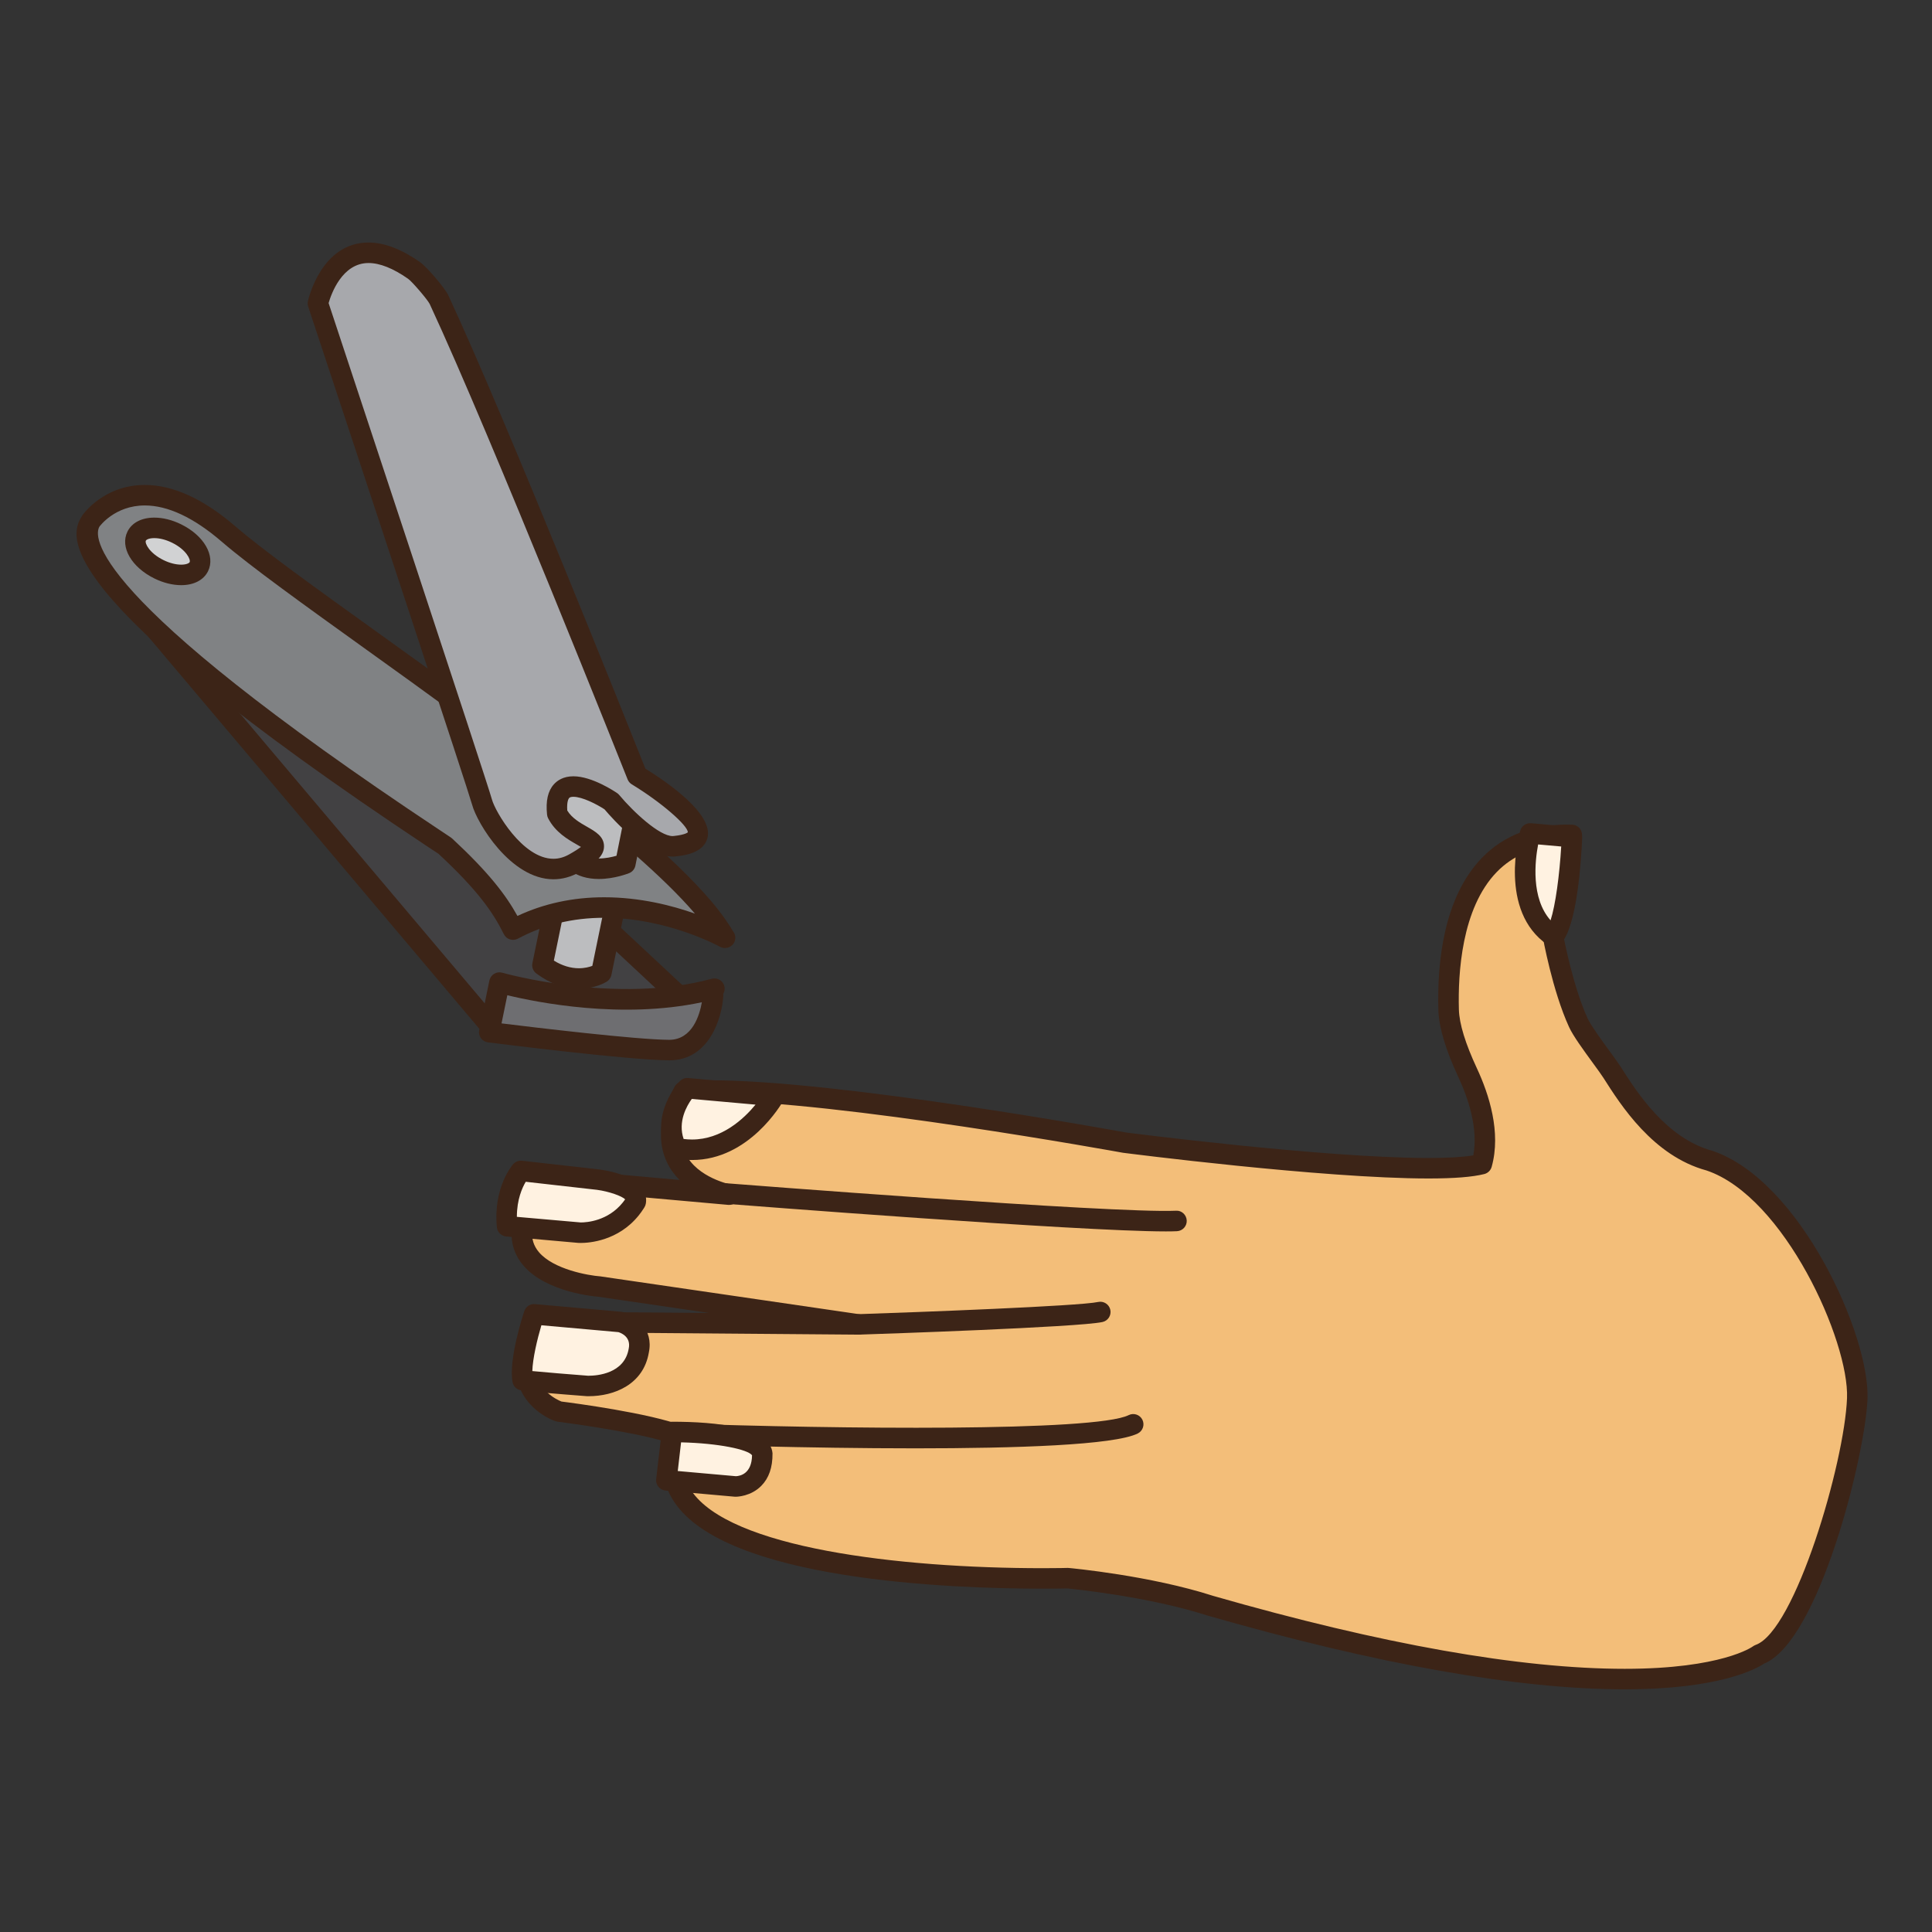
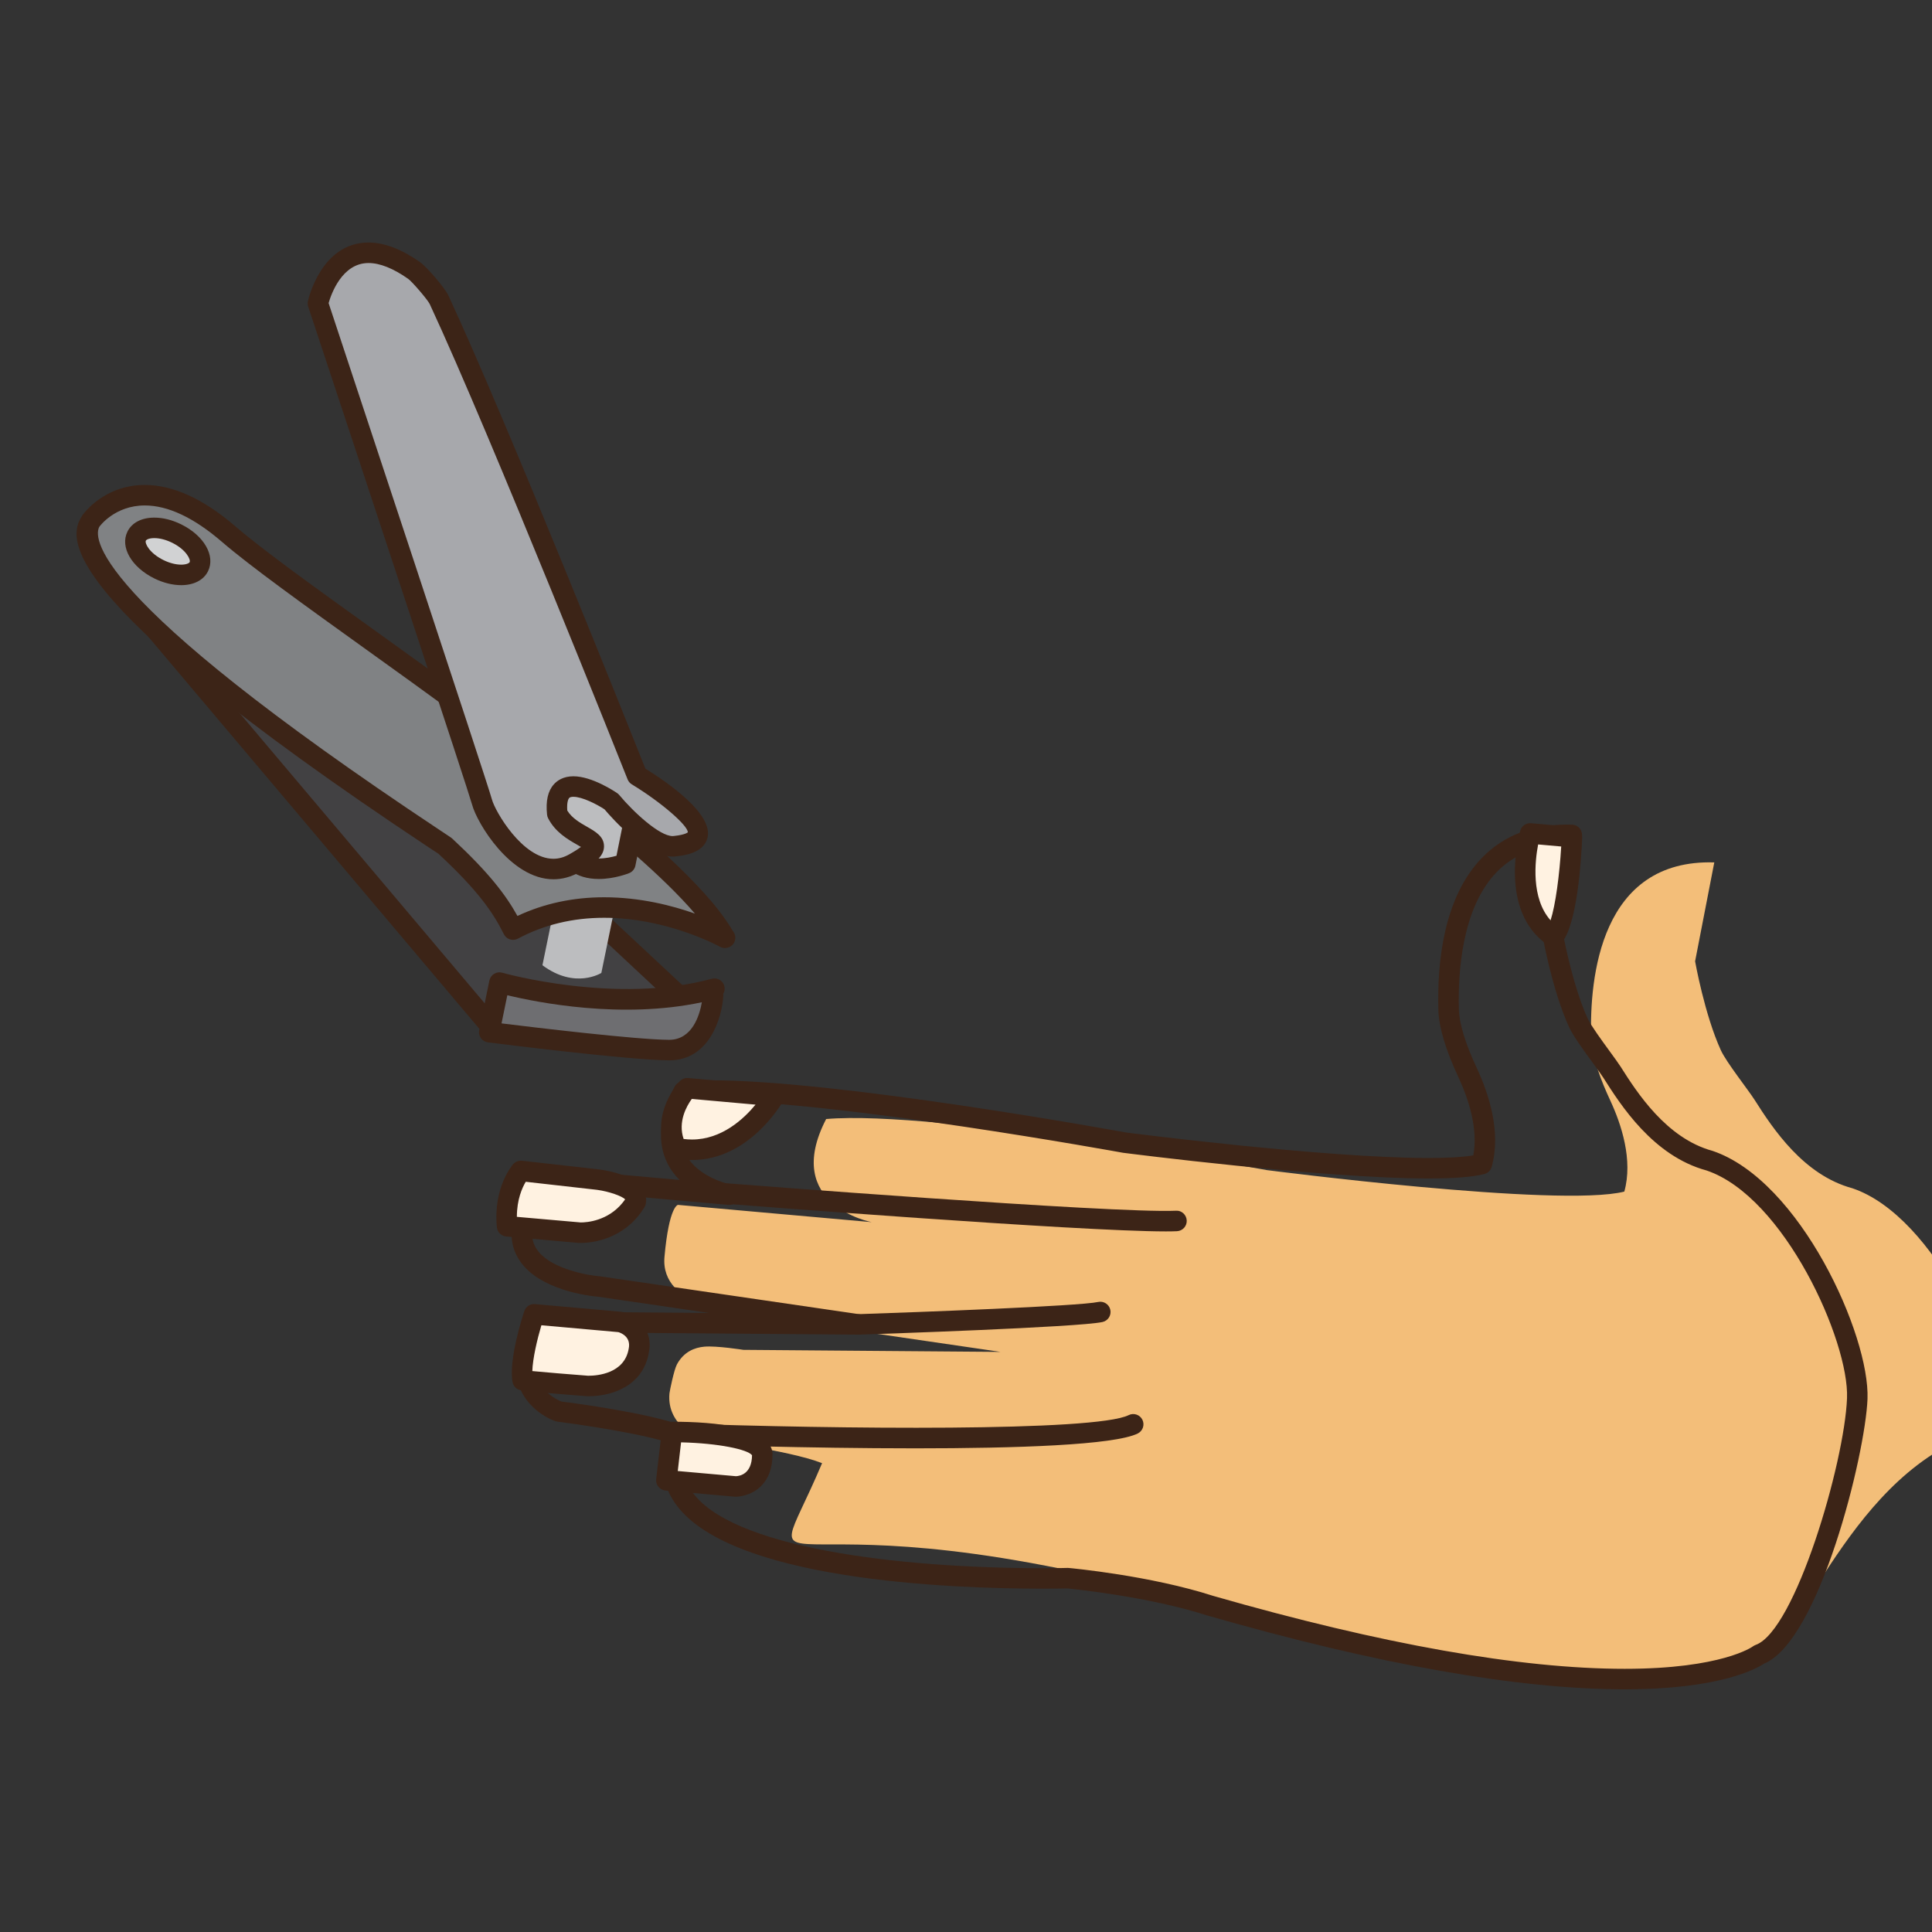
<svg xmlns="http://www.w3.org/2000/svg" version="1.1" id="Layer_1" x="0px" y="0px" width="500px" height="500px" viewBox="0 0 500 500" enable-background="new 0 0 500 500" xml:space="preserve">
  <rect x="0" y="0" width="500" height="500" fill="#333333" stroke="none" />
  <g>
    <g>
      <g>
-         <path fill="#F3BE79" d="M455.236,428.206c0,0-25.955,20.657-142.035-12.656c-16.223-5.228-36.881-7.116-36.881-7.116     s-117.428,3.323-100.446-36.887c-8.879-3.472-31.217-6.238-31.217-6.238s-9.079-3.143-8.283-11.816     c0.059-0.604,1.167-6.073,1.936-7.508c1.759-3.252,4.545-4.357,7.084-4.584c3.143-0.282,10.098,0.822,10.098,0.822l66.588,0.532     l-66.882-9.78c0,0-21.3-1.521-20.113-14.795c1.184-13.291,3.5-13.472,3.5-13.472l50.127,4.467c0,0-23.345-4.381-11.786-26.688     c28.545-2.432,114.039,13.218,114.039,13.218s75.684,9.804,92.524,5.563c2.275-8.158-0.727-17.347-3.668-23.654     c-2.145-4.604-4.766-11.108-4.914-16.254c-0.436-15.435,2.383-46.188,31.868-45.284l-4.965,25.591c0,0,2.438,13.781,6.674,23.04     c1.414,3.088,7.096,10.267,8.71,12.802c4.84,7.617,12.703,19.481,25.319,22.898c21.552,7.279,38.745,46.308,38.149,61.55     C480.067,377.213,467.713,423.778,455.236,428.206z" />
+         <path fill="#F3BE79" d="M455.236,428.206c0,0-25.955,20.657-142.035-12.656s-117.428,3.323-100.446-36.887c-8.879-3.472-31.217-6.238-31.217-6.238s-9.079-3.143-8.283-11.816     c0.059-0.604,1.167-6.073,1.936-7.508c1.759-3.252,4.545-4.357,7.084-4.584c3.143-0.282,10.098,0.822,10.098,0.822l66.588,0.532     l-66.882-9.78c0,0-21.3-1.521-20.113-14.795c1.184-13.291,3.5-13.472,3.5-13.472l50.127,4.467c0,0-23.345-4.381-11.786-26.688     c28.545-2.432,114.039,13.218,114.039,13.218s75.684,9.804,92.524,5.563c2.275-8.158-0.727-17.347-3.668-23.654     c-2.145-4.604-4.766-11.108-4.914-16.254c-0.436-15.435,2.383-46.188,31.868-45.284l-4.965,25.591c0,0,2.438,13.781,6.674,23.04     c1.414,3.088,7.096,10.267,8.71,12.802c4.84,7.617,12.703,19.481,25.319,22.898c21.552,7.279,38.745,46.308,38.149,61.55     C480.067,377.213,467.713,423.778,455.236,428.206z" />
      </g>
      <g>
        <path fill="#3C2417" d="M420.493,437.194c-27.538,0-63.881-6.427-108.021-19.099c-15.107-4.865-34.352-6.824-36.243-7.006     c-0.604,0.016-2.846,0.062-6.273,0.062c-24.227,0-82.031-2.194-95.479-22.469c-3.064-4.615-3.738-9.826-2.018-15.509     c-9.608-2.923-27.922-5.202-28.122-5.235c-0.188-0.022-0.368-0.062-0.545-0.116c-3.82-1.332-10.842-6.073-10.058-14.576     c0.062-0.658,1.207-6.599,2.241-8.519c1.916-3.535,5.09-5.604,9.181-5.965c3.076-0.281,9.333,0.619,10.552,0.809l27.812,0.22     l-28.71-4.201c-0.353-0.016-13.346-1.019-19.36-8.079c-2.32-2.72-3.335-5.939-3.005-9.576     c0.952-10.729,2.782-15.635,5.932-15.877c0.145-0.017,0.294-0.017,0.439,0l37.044,3.308c-1.242-1.246-2.355-2.712-3.193-4.443     c-2.665-5.462-2.026-12.075,1.904-19.653c0.419-0.812,1.223-1.35,2.127-1.424c2.073-0.18,4.51-0.271,7.233-0.271     c33.278,0,104.498,12.97,107.511,13.519c0.373,0.047,51.174,6.592,78.241,6.592c5.052,0,8.941-0.229,11.606-0.674     c1.312-7.007-1.321-14.801-3.872-20.273c-3.303-7.085-5.039-12.903-5.164-17.305c-0.349-12.334,1.332-29.199,11.312-39.465     c5.795-5.959,13.597-8.839,23.286-8.546c0.779,0.028,1.509,0.388,1.994,0.996c0.485,0.611,0.679,1.399,0.533,2.163l-4.867,25.097     c0.467,2.465,2.771,14.028,6.383,21.923c0.815,1.777,3.613,5.609,5.654,8.412c1.228,1.682,2.304,3.161,2.884,4.066     c4.11,6.475,11.76,18.511,23.772,21.764c22.664,7.655,40.751,47.748,40.104,64.221c-0.557,14.334-12.443,62.671-26.824,68.509     C454.5,431.89,444.998,437.194,420.493,437.194z M276.32,405.777c0.082,0,0.162,0,0.244,0.008     c0.854,0.078,21.14,1.982,37.45,7.24c43.584,12.509,79.438,18.863,106.479,18.863c25.12,0,33.047-5.721,33.121-5.783     c0.216-0.156,0.481-0.307,0.736-0.399c10.234-3.628,23.005-47.091,23.658-63.854c0.58-14.771-16.245-52.146-36.346-58.932     c-13.844-3.754-22.214-16.915-26.708-23.992c-0.537-0.842-1.548-2.222-2.691-3.789c-2.418-3.311-5.156-7.068-6.19-9.332     c-4.33-9.455-6.771-23.104-6.873-23.684c-0.06-0.317-0.056-0.646,0.008-0.964l4.342-22.394c-6.648,0.372-12.084,2.692-16.179,6.9     c-9.146,9.412-10.074,26.354-9.812,35.618c0.103,3.667,1.674,8.783,4.667,15.211c3.119,6.688,6.312,16.535,3.816,25.484     c-0.255,0.916-0.983,1.629-1.908,1.864c-3.057,0.769-7.786,1.146-14.451,1.146c-27.413,0-78.547-6.592-79.061-6.653     c-0.869-0.157-73.896-13.452-106.692-13.452c-1.939,0-3.719,0.047-5.302,0.137c-2.539,5.416-2.942,9.969-1.207,13.559     c3.021,6.238,11.696,7.979,11.787,7.994c1.387,0.267,2.319,1.574,2.124,2.97c-0.196,1.401-1.442,2.405-2.856,2.28l-48.752-4.356     c-0.49,1.144-1.383,4.06-1.995,10.947c-0.2,2.187,0.376,4.036,1.755,5.657c3.781,4.451,12.762,6.027,15.901,6.255l67.078,9.804     c1.375,0.203,2.366,1.441,2.257,2.829c-0.102,1.379-1.258,2.444-2.641,2.444c-0.008,0-0.016,0-0.016,0l-66.592-0.532     c-0.133,0-0.263-0.017-0.396-0.031c-0.059-0.008-6.571-1.06-9.447-0.792c-2.3,0.204-3.93,1.246-4.984,3.197     c-0.485,0.933-1.512,5.619-1.63,6.535c-0.537,5.83,5.051,8.433,6.293,8.941c2.903,0.36,22.934,2.986,31.535,6.348     c0.667,0.268,1.199,0.785,1.477,1.442c0.278,0.658,0.278,1.402,0,2.062c-2.135,5.062-1.947,9.373,0.58,13.182     c9.823,14.812,53.478,20.093,91.055,20.093c3.938,0,6.272-0.069,6.293-0.069C276.273,405.777,276.294,405.777,276.32,405.777z" />
      </g>
    </g>
    <g>
      <g>
        <path fill="#F3BE79" d="M174.397,371.014c0,0,106.457,3.754,118.875-2.404" />
      </g>
      <g>
        <path fill="#3C2417" d="M236.891,374.83c-28.122,0-56.891-0.964-62.588-1.167c-1.465-0.056-2.609-1.285-2.559-2.743     c0.051-1.466,1.325-2.688,2.747-2.562c42.522,1.498,108.935,2.172,117.602-2.123c1.31-0.658,2.907-0.117,3.558,1.19     c0.65,1.316,0.113,2.907-1.198,3.558C288.37,374,262.909,374.83,236.891,374.83z" />
      </g>
    </g>
    <g>
      <g>
        <path fill="#F3BE79" d="M222.08,342.755c0,0,56.436-1.856,62.678-3.213" />
      </g>
      <g>
        <path fill="#3C2417" d="M222.076,345.402c-1.426,0-2.602-1.127-2.649-2.562c-0.047-1.465,1.097-2.688,2.562-2.733     c15.631-0.519,57.275-2.086,62.208-3.158c1.422-0.312,2.845,0.595,3.154,2.029c0.309,1.434-0.601,2.845-2.029,3.157     c-6.297,1.363-57.357,3.08-63.156,3.269C222.135,345.402,222.103,345.402,222.076,345.402z" />
      </g>
    </g>
    <g>
      <g>
        <path fill="#F3BE79" d="M187.352,308.838c0,0,100.591,7.898,117.119,7.146" />
      </g>
      <g>
        <path fill="#3C2417" d="M301.724,318.688c-22.601,0-110.662-6.896-114.58-7.201c-1.461-0.117-2.555-1.396-2.437-2.854     c0.118-1.466,1.407-2.547,2.853-2.438c1.003,0.078,100.611,7.875,116.791,7.14c1.449-0.117,2.707,1.065,2.773,2.531     c0.066,1.458-1.065,2.694-2.531,2.767C303.812,318.673,302.849,318.688,301.724,318.688z" />
      </g>
    </g>
  </g>
  <g>
    <g>
      <g>
        <path fill="#FFF2E1" d="M178.315,383.623l12.057,1.074c0,0,6.986,0.047,6.908-8.379c-0.485-5.782-23.376-5.721-23.376-5.721     l-1.45,12.508L178.315,383.623z" />
      </g>
      <g>
        <path fill="#3C2417" d="M190.376,387.354c-0.079,0-0.157,0-0.235-0.008l-17.922-1.599c-0.713-0.062-1.371-0.415-1.822-0.964     c-0.454-0.564-0.662-1.27-0.58-1.982l1.45-12.508c0.157-1.332,1.285-2.343,2.629-2.352c11.583,0,25.465,1.418,26.029,8.158     c0.04,3.676-0.94,6.449-2.907,8.439C194.307,387.275,190.772,387.354,190.376,387.354z M175.404,380.7l15.054,1.34     c1.093-0.047,4.103-0.627,4.169-5.423c-1.082-1.489-8.605-3.111-18.365-3.34L175.404,380.7z" />
      </g>
    </g>
    <g>
      <g>
        <path fill="#FFF2E1" d="M151.969,358.68c0,0,11.724,0.571,13.361-9.231c1.18-5.722-4.808-7.312-4.808-7.312l-22.307-1.989     c0,0-3.922,11.793-2.958,17.045C136.382,357.48,151.969,358.68,151.969,358.68z" />
      </g>
      <g>
        <path fill="#3C2417" d="M152.321,361.336L152.321,361.336l-0.482-0.008c-7.288-0.557-16.124-1.277-17.237-1.566     c-1.007-0.252-1.767-1.066-1.955-2.086c-1.058-5.76,2.625-17.092,3.048-18.369c0.388-1.16,1.524-1.928,2.755-1.803l22.311,1.982     c0.152,0.017,0.298,0.039,0.446,0.078c3.378,0.901,7.955,4.42,6.72,10.424C166.537,358.326,158.947,361.336,152.321,361.336z      M137.765,354.831c3.193,0.313,9.683,0.847,14.408,1.207h0.149c2.163,0,9.302-0.511,10.392-7.029     c0.604-2.946-1.814-3.989-2.68-4.256l-19.925-1.778C139.022,346.643,137.863,351.587,137.765,354.831z" />
      </g>
    </g>
    <g>
      <g>
        <path fill="#FFF2E1" d="M131.233,317.35l18.612,1.66c0,0,8.005,0.557,13.381-6.119c0.392-0.486,0.764-1.004,1.125-1.567     c0.055-0.087,0.114-0.188,0.169-0.274c0.098-0.549,0.02-1.05-0.185-1.505c-1.477-3.174-9.475-4.239-9.475-4.239l-20.054-2.272     C134.807,303.029,130.339,308.085,131.233,317.35z" />
      </g>
      <g>
        <path fill="#3C2417" d="M150.3,321.674L150.3,321.674c-0.412,0-0.639-0.016-0.639-0.016l-18.663-1.661     c-1.273-0.117-2.285-1.12-2.406-2.39c-0.995-10.291,4.013-16.09,4.224-16.332c0.576-0.644,1.422-0.973,2.289-0.879l20.05,2.266     c2.272,0.306,9.647,1.591,11.587,5.768c0.446,0.98,0.58,2.047,0.392,3.088c-0.059,0.33-0.176,0.635-0.353,0.918     c-0.008,0.016-0.185,0.306-0.192,0.312c-0.415,0.65-0.846,1.254-1.297,1.811C159.974,321.157,152.47,321.674,150.3,321.674z      M133.764,314.919l16.536,1.45c1.575,0,7.018-0.377,10.861-5.143c0.212-0.267,0.419-0.547,0.623-0.83     c-0.788-0.854-4.188-2.053-7.276-2.469l-18.443-2.084C135.167,307.341,133.764,310.404,133.764,314.919z" />
      </g>
    </g>
    <g>
      <g>
        <path fill="#FFF2E1" d="M177.857,281.633c0,0-6.865,7.335-2.813,15.514c15.885,3.229,25.316-13.504,25.316-13.504     L177.857,281.633z" />
      </g>
      <g>
        <path fill="#3C2417" d="M179.092,300.209L179.092,300.209c-1.513,0-3.053-0.156-4.577-0.47c-0.803-0.165-1.485-0.683-1.849-1.419     c-4.812-9.709,2.927-18.146,3.256-18.498c0.56-0.6,1.352-0.909,2.174-0.83l22.503,2.006c0.897,0.082,1.692,0.611,2.108,1.41     c0.419,0.796,0.411,1.752-0.036,2.539C202.323,285.566,193.899,300.209,179.092,300.209z M176.921,294.764     c0.729,0.094,1.454,0.141,2.171,0.141c7.672,0,13.385-5.312,16.441-9.027l-16.5-1.475     C177.732,286.193,175.389,290.271,176.921,294.764z" />
      </g>
    </g>
    <g>
      <g>
        <path fill="#FFF2E1" d="M402.041,242.355c3.892-3.958,4.776-25.696,4.776-25.696l-10.826-0.968     C395.991,215.691,390.58,234.542,402.041,242.355z" />
      </g>
      <g>
        <path fill="#3C2417" d="M402.041,245.008c-0.521,0-1.042-0.149-1.496-0.458c-12.892-8.796-7.348-28.749-7.101-29.591     c0.349-1.223,1.527-2.006,2.786-1.912l10.821,0.968c1.411,0.125,2.474,1.336,2.418,2.751c-0.22,5.34-1.262,23.099-5.541,27.452     C403.417,244.741,402.73,245.008,402.041,245.008z M398.068,218.54c-0.809,4.248-1.908,13.882,3.217,19.643     c1.285-3.954,2.318-11.794,2.755-19.11L398.068,218.54z" />
      </g>
    </g>
  </g>
  <g>
    <g>
      <polygon fill="#424143" points="177.771,259.678 151.444,235.095 61.839,162.672 33.404,143.456 24.678,144.447 126.092,264.553       " />
    </g>
    <g>
      <path fill="#3C2417" d="M126.092,267.205c-0.775,0-1.52-0.342-2.025-0.939L22.652,146.16c-0.635-0.749-0.799-1.783-0.439-2.692    c0.36-0.909,1.195-1.544,2.167-1.653l8.722-0.995c0.635-0.067,1.266,0.086,1.791,0.438l28.436,19.212l89.785,72.56l26.472,24.713    c0.761,0.713,1.035,1.807,0.698,2.794c-0.337,0.986-1.223,1.688-2.265,1.783l-51.675,4.873    C126.261,267.201,126.178,267.205,126.092,267.205z M29.905,146.524l97.32,115.253l44.426-4.188l-22.017-20.556L60.17,164.737    l-27.44-18.534L29.905,146.524z" />
    </g>
  </g>
  <g>
    <g>
      <path fill="#BCBDBF" d="M159.088,234.934l-3.46,16.857c0,0-6.775,4.325-15.246-1.987l2.723-13.279l5.141-7.456L159.088,234.934z" />
    </g>
    <g>
-       <path fill="#3C2417" d="M149.817,255.889c-3.789,0-7.496-1.332-11.022-3.961c-0.823-0.615-1.219-1.653-1.011-2.661l2.728-13.275    c0.07-0.349,0.211-0.678,0.415-0.976l5.133-7.453c0.772-1.117,2.257-1.474,3.448-0.827l10.846,5.866    c1.027,0.556,1.571,1.72,1.333,2.864l-3.456,16.856c-0.145,0.701-0.568,1.316-1.172,1.705    C156.757,254.216,154.018,255.889,149.817,255.889z M143.337,248.601c2.147,1.316,4.322,1.983,6.48,1.983    c1.509,0,2.716-0.33,3.476-0.615l2.802-13.636l-7.014-3.797l-3.483,5.051L143.337,248.601z" />
-     </g>
+       </g>
  </g>
  <g>
    <g>
      <path fill="#6E6E71" d="M184.546,257.551c0,0-0.815,14.264-11.363,14.208c-10.548-0.056-46.565-4.632-46.565-4.632l2.637-12.837    c0,0,29.909,8.603,55.637,1.571" />
    </g>
    <g>
      <path fill="#3C2417" d="M173.241,274.411c-0.023,0-0.047,0-0.07,0c-10.587-0.052-45.41-4.468-46.887-4.651    c-0.733-0.094-1.391-0.488-1.822-1.089s-0.592-1.356-0.442-2.077l2.633-12.836c0.153-0.726,0.596-1.352,1.23-1.736    c0.627-0.383,1.391-0.492,2.104-0.281c0.29,0.083,29.521,8.312,54.207,1.56c1.415-0.38,2.868,0.447,3.26,1.861    c0.192,0.721,0.075,1.454-0.278,2.05c0.024,0.16,0.028,0.325,0.016,0.489C186.861,263.49,183.52,274.411,173.241,274.411z     M129.795,264.852c8.695,1.068,34.846,4.211,43.399,4.254c5.979-0.026,7.856-6.366,8.448-9.725    c-20.768,4.443-42.714,0.031-50.351-1.818L129.795,264.852z" />
    </g>
  </g>
  <g>
    <g>
      <path fill="#808284" d="M187.598,242.692c0,0-28.725-16.104-54.825-2.108c-2.798-5.643-6.767-11.602-17.503-21.578    c-1.085-1.007-103.033-65.958-91.689-84.252c0,0,11.916-16.908,35.543,3.425C82.755,158.519,172.724,215.703,187.598,242.692z" />
    </g>
    <g>
      <path fill="#3C2417" d="M187.649,245.345c-0.027,0-0.051,0-0.075,0c-0.439-0.004-0.874-0.117-1.273-0.337    c-0.133-0.078-13.604-7.488-29.959-7.488c-8.119,0-15.63,1.818-22.315,5.403c-0.635,0.337-1.379,0.408-2.061,0.188    c-0.686-0.215-1.254-0.705-1.571-1.348c-2.802-5.658-6.755-11.363-16.931-20.814c-0.079-0.043-1.015-0.658-2.504-1.649    c-101.258-67.2-92.512-81.306-89.636-85.945c0.306-0.442,5.65-7.848,16.147-7.848c7.296,0,15.164,3.589,23.385,10.662    c7.296,6.281,21.104,16.194,37.095,27.675c36.021,25.865,80.784,58.007,91.728,77.141c0.388,0.458,0.623,1.054,0.623,1.708    C190.302,244.158,189.115,245.345,187.649,245.345z M37.471,130.812c-7.778,0-11.685,5.415-11.728,5.47    c-1.398,2.272-4.146,17.346,88.147,78.598c2.786,1.845,2.935,1.947,3.182,2.175c9.404,8.738,13.832,14.545,16.841,19.991    c6.841-3.209,14.376-4.832,22.429-4.832c9.298,0,17.605,2.136,23.502,4.228c-16.077-18.804-55.319-46.989-84.989-68.289    c-16.093-11.555-29.991-21.531-37.463-27.961C50.163,133.966,43.462,130.812,37.471,130.812z" />
    </g>
  </g>
  <g>
    <g>
      <path fill="#D1D2D3" d="M35.363,138.758c-1.254,2.559,1.34,6.395,5.784,8.578c4.443,2.174,9.067,1.865,10.317-0.69    c1.254-2.566-1.333-6.402-5.776-8.581C41.24,135.882,36.617,136.195,35.363,138.758z" />
    </g>
    <g>
      <path fill="#3C2417" d="M46.898,151.438L46.898,151.438c-2.229,0-4.624-0.596-6.92-1.72c-5.952-2.923-8.957-8.139-6.994-12.131    c1.125-2.304,3.66-3.628,6.951-3.628c2.226,0,4.62,0.596,6.916,1.724c5.944,2.912,8.949,8.126,6.998,12.127    C52.717,150.117,50.186,151.438,46.898,151.438z M39.936,139.264c-1.372,0-2.061,0.396-2.19,0.658    c-0.321,0.654,0.89,3.221,4.573,5.031c1.548,0.76,3.178,1.179,4.581,1.179l0,0c1.36,0,2.057-0.399,2.183-0.65    c0.317-0.658-0.886-3.232-4.565-5.035C42.964,139.683,41.338,139.264,39.936,139.264z" />
    </g>
  </g>
  <g>
    <g>
      <path fill="#BCBDBF" d="M163.982,212.862l-2.144,10.638c0,0-7.903,3.217-12.719-0.364c-4.815-3.585-8.714-7.735-8.714-7.735    l-0.713-18.8l17.778,0.839l9.49,14.619L163.982,212.862z" />
    </g>
    <g>
      <path fill="#3C2417" d="M154.974,227.481c-2.958,0-5.458-0.749-7.437-2.218c-4.949-3.683-8.898-7.864-9.063-8.041    c-0.439-0.466-0.694-1.077-0.721-1.716l-0.713-18.8c-0.027-0.745,0.258-1.465,0.784-1.987c0.529-0.525,1.242-0.788,1.994-0.768    l17.778,0.834c0.85,0.043,1.634,0.49,2.1,1.21l9.494,14.616c0.458,0.713,0.552,1.603,0.247,2.394    c-0.298,0.795-0.964,1.395-1.783,1.614l-1.399,0.376l-1.814,9.028c-0.176,0.87-0.776,1.599-1.599,1.936    C162.689,226.02,159.053,227.481,154.974,227.481z M143.02,214.284c1.289,1.293,4.263,4.177,7.684,6.72    c1.042,0.78,2.48,1.168,4.271,1.168c1.755,0,3.456-0.38,4.573-0.702l1.834-9.129c0.16-0.808,0.682-1.481,1.402-1.846l-6.798-10.47    l-13.53-0.635L143.02,214.284z" />
    </g>
  </g>
  <g>
    <g>
      <path fill="#A7A8AC" d="M164.888,200.723c0,0,27.232,16.5,9.98,18.24c-6.121,1.12-16.637-11.516-16.637-11.516    s-15.431-10.556-14.016,3.111c3.887,7.562,16.332,6.167,4.4,12.868c-11.935,6.7-22.66-11.34-23.855-15.811    c-1.195-4.467-42.479-129.088-42.479-129.088s4.929-22.507,24.866-8.542c1.461,1.026,5.831,6.177,6.469,7.564    C129.701,112.133,164.888,200.723,164.888,200.723z" />
    </g>
    <g>
      <path fill="#3C2417" d="M143.227,227.556c-11.113,0-19.792-14.615-21.03-19.255c-0.929-3.472-28.165-85.858-42.436-128.939    c-0.149-0.451-0.172-0.937-0.075-1.401c0.137-0.621,3.472-15.197,15.693-15.197c4.036,0,8.507,1.699,13.291,5.049    c1.822,1.279,6.497,6.763,7.355,8.626c15.105,32.473,47.396,113.426,51.001,122.485c5.866,3.628,17.476,11.681,16.097,17.785    c-0.627,2.778-3.315,4.42-7.99,4.89c-0.204,0.047-0.627,0.083-1.065,0.083c-6.791,0-15.396-9.6-17.629-12.237    c-2.029-1.328-5.752-3.236-8.048-3.236c-0.541,0-0.909,0.106-1.094,0.31c-0.16,0.184-0.65,0.929-0.489,3.24    c1.195,1.971,3.291,3.166,5.156,4.228c2.144,1.227,4.361,2.488,4.354,5.051c-0.008,2.59-2.457,4.486-6.403,6.7    C147.769,226.944,145.519,227.556,143.227,227.556z M85.043,78.439c3.75,11.314,41.111,124.133,42.279,128.491    c0.812,3.033,7.888,15.32,15.905,15.32c1.391,0,2.727-0.376,4.087-1.14c1.555-0.874,2.484-1.497,3.041-1.92    c-0.333-0.2-0.701-0.412-1.022-0.596c-2.371-1.352-5.615-3.205-7.477-6.826c-0.149-0.294-0.247-0.611-0.278-0.94    c-0.368-3.55,0.212-6.128,1.779-7.864c0.85-0.94,2.414-2.061,5.035-2.061c4.831,0,10.685,3.911,11.335,4.357    c0.2,0.137,0.384,0.302,0.537,0.49c3.684,4.412,10.396,10.626,13.805,10.626c0.109,0,0.219-0.004,0.325-0.023    c3.041-0.317,3.617-0.952,3.621-0.956c-0.028-1.798-6.904-7.797-14.502-12.406c-0.494-0.301-0.877-0.752-1.089-1.289    c-0.353-0.885-35.343-88.915-51.217-123.034c-0.58-1.158-4.545-5.786-5.583-6.512c-3.871-2.71-7.315-4.085-10.243-4.085    C88.535,68.071,85.729,76.061,85.043,78.439z" />
    </g>
  </g>
</svg>